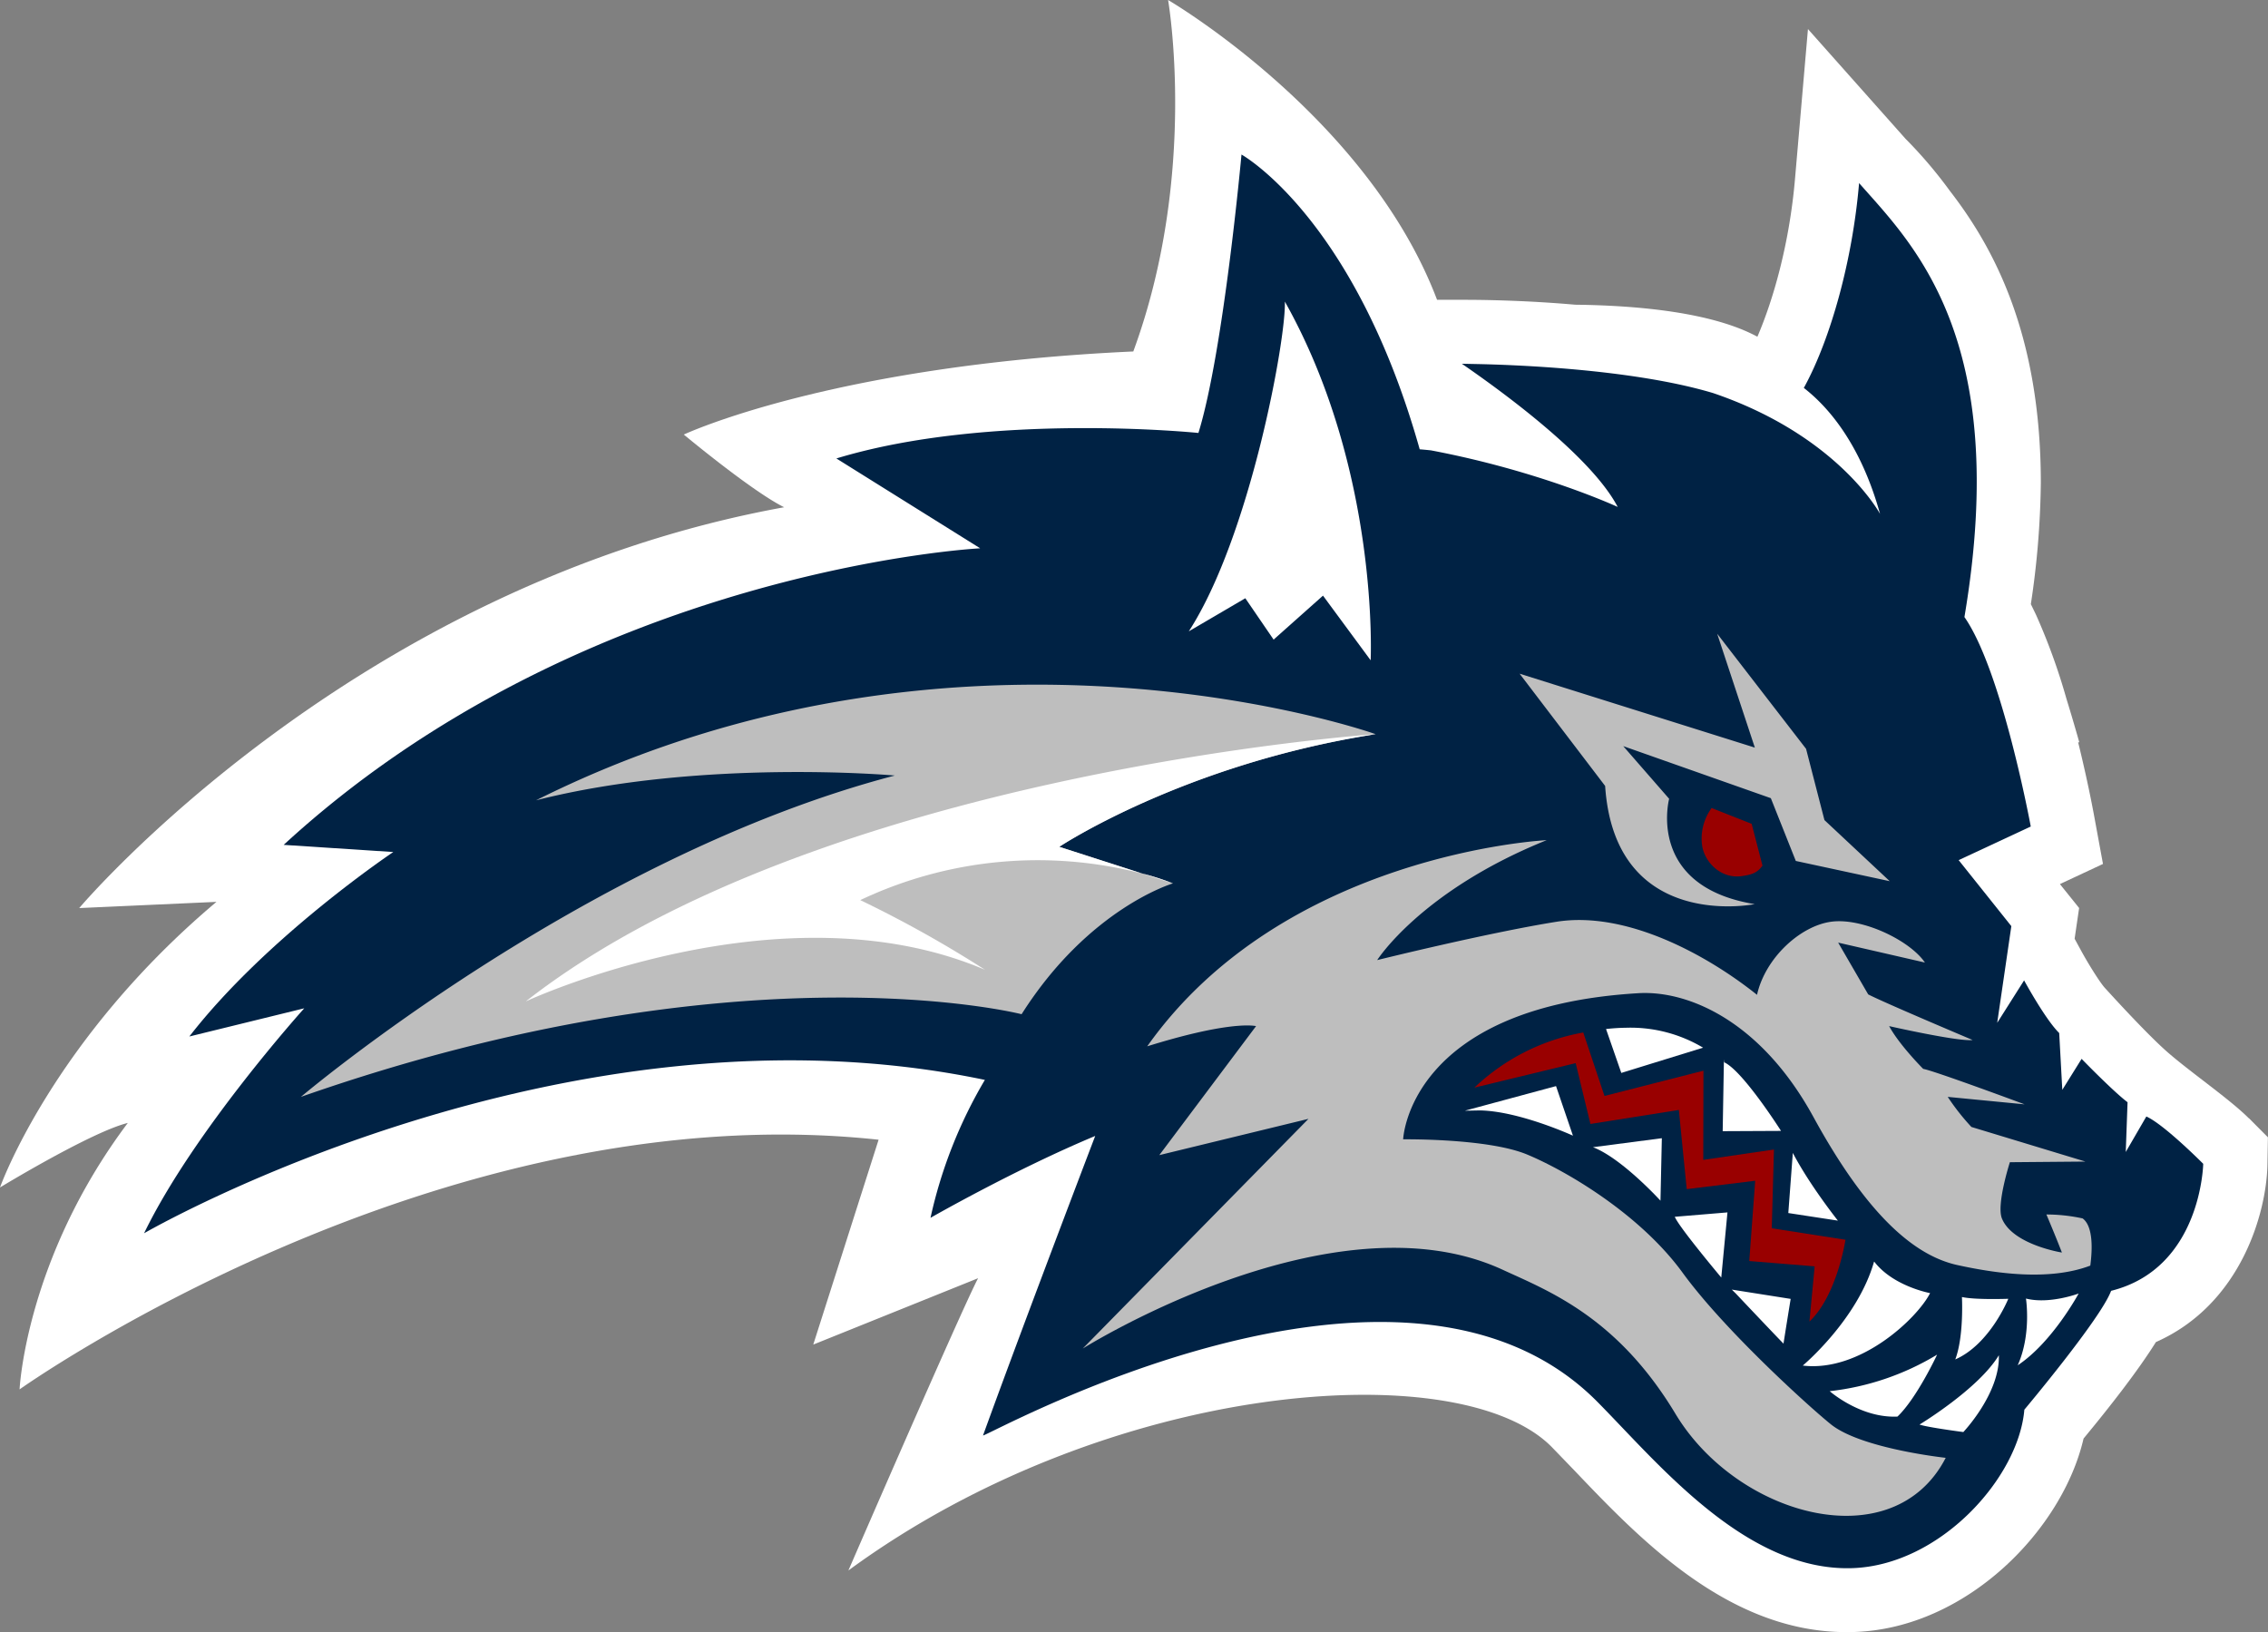
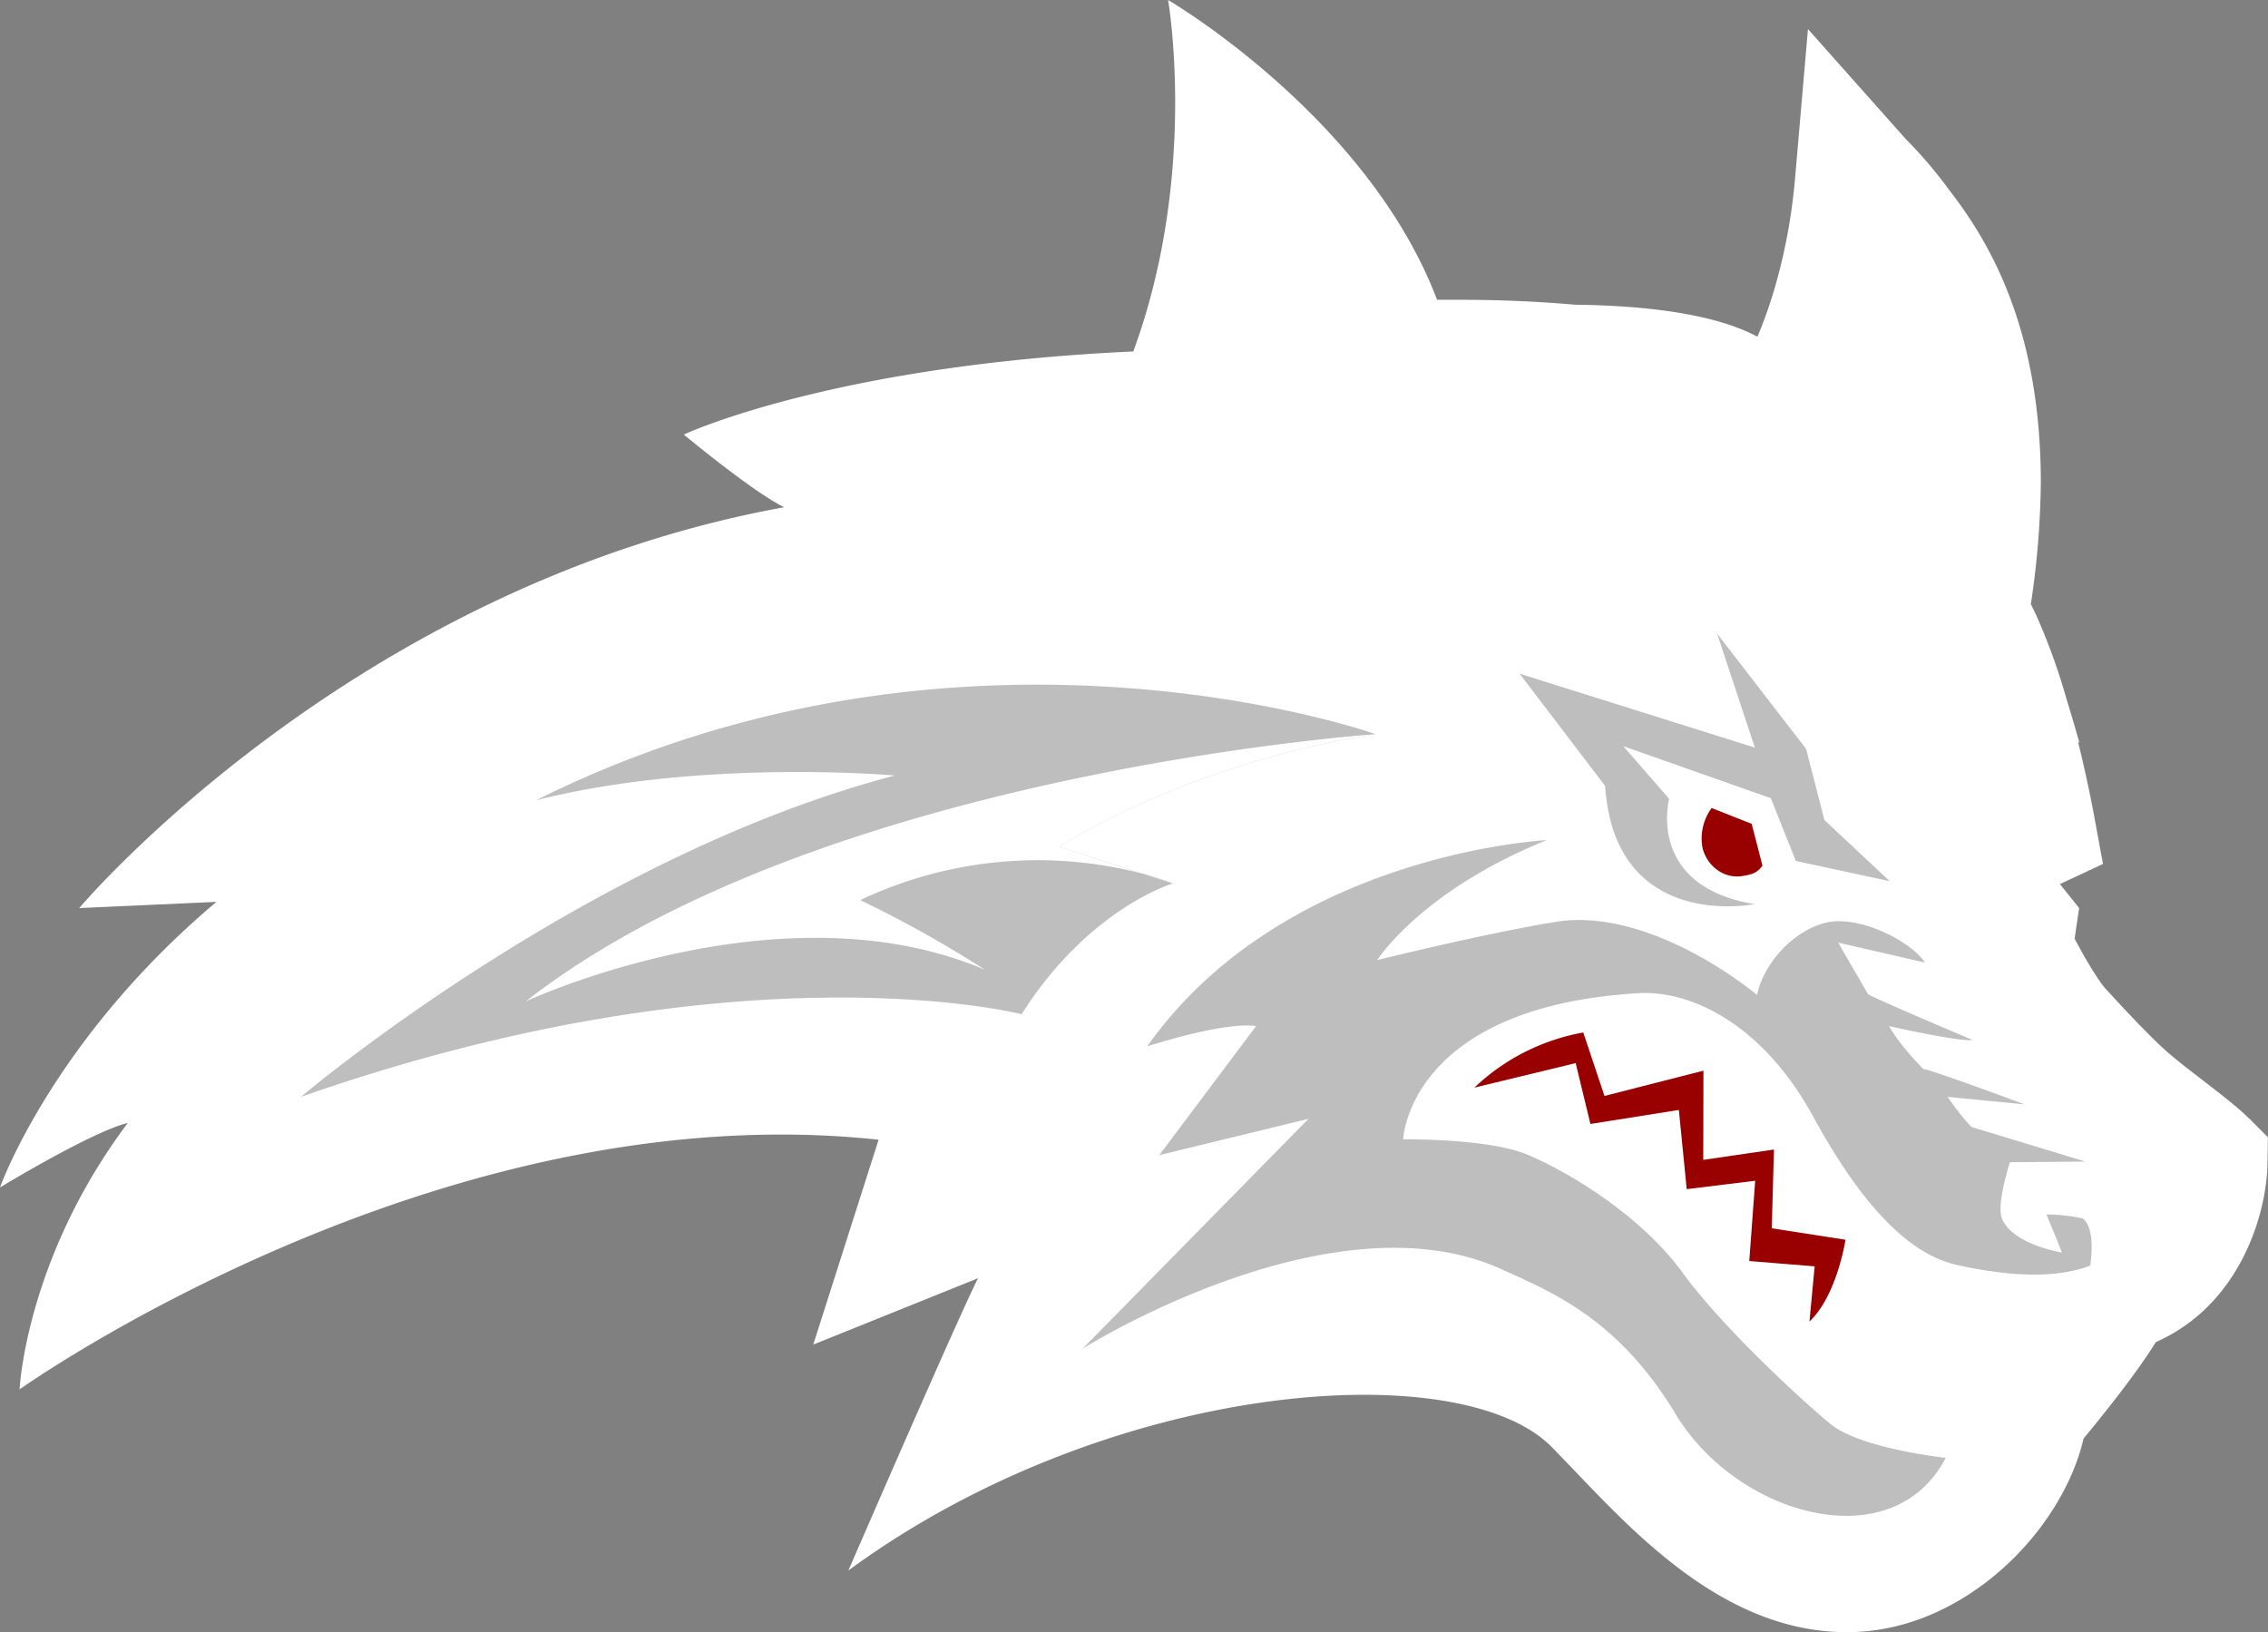
<svg xmlns="http://www.w3.org/2000/svg" id="Layer_1" data-name="Layer 1" width="732" height="526.88" viewBox="0 0 732 526.88">
  <rect x="0" y="0" width="732" height="526.88" fill="#808080" stroke="none" />
  <defs>
    <style>.cls-1{fill:#fff;}.cls-2{fill:#024;}.cls-3{fill:#900;}.cls-4{fill:#bebebe;}</style>
  </defs>
  <title>stony-brook-seawolves-logo</title>
  <path class="cls-1" d="M734.83,472.52c-6.1-6.16-19.4-15.27-26.64-21.7s-19.61-20.17-19.84-20.4c-1.43-1.54-5.16-7.4-7.81-12.28l-1.95-3.58c0-.07,1.45-9.93,1.45-9.93l-6.2-7.72,13.9-6.5-2.9-15.76c-.65-3.52-2.41-12.57-5.12-23.51h.37c-1.31-4.65-2.71-9.4-4.15-14.07a198.92,198.92,0,0,0-9.8-27.05c-.33-.7-.63-1.31-.94-1.95s-.48-1-.74-1.51a279,279,0,0,0,3.22-39.11c0-48.29-15.44-76.31-29.38-94.31A145.29,145.29,0,0,0,624,156.34l-31.48-35.4-4.15,48c-1.81,21.51-7.18,39.71-12.17,51.3-14.4-7.77-37.93-10.08-58.79-10.33-14.91-1.3-27.88-1.56-35-1.58l-9.6,0c-22.42-59.19-86.81-96.77-86.81-96.77S395.82,167.8,374.77,225c-97.57,4.46-145.07,26.82-145.07,26.82s21.87,18.23,32.38,23.46C122.15,300.68,34.57,404.65,34.57,404.65l44.29-2C25.77,447.34,9,494.83,9,494.83S38.42,476.92,50.25,474c-33,43.94-34.93,86-34.93,86s134.76-95.95,277.25-80.58l-21.09,66.12,53.2-21.42c-5.22,9.87-41.86,94.33-41.86,94.33,83.73-61.41,197.25-70,227-39.86l7.45,7.72c21.44,22.49,50.82,53.29,90.1,52,36.23-1.12,67.26-32.89,74.1-62.44,8.39-10.15,17.57-21.87,23.35-31.14,27.48-12.16,35.73-41.83,36-57.35l.15-8.75-6.18-6.21" transform="translate(-9 -111.56)" />
-   <path class="cls-2" d="M701.77,471.86l-6.68,11.52.58-16.06c-4.72-3.57-14.83-14-14.83-14l-6.23,10-1-18.33c-4.5-4.43-11.33-17-11.33-17l-8.68,13.7,4.56-31.21-17-21.3,23.27-10.85s-9.25-50.2-21.41-67.61c15.22-90.21-17-120.71-34-140.07-2.12,25-9.13,49.92-17.44,65.39l-.4.72c7.91,6.14,18.34,18.1,24.61,40.68,0,0-13.46-25.23-53.84-39l-.5-.15c-26.15-7.71-64.46-9-75.83-9.23l-4.81-.1c14.84,10.22,42,30.38,50.3,46.22,0,0-24.85-11.55-60.27-18.26-2.34-.25-3.63-.34-3.63-.34-21.14-75-57.52-95.14-57.52-95.14s-5.79,63.68-13.9,89.86c0,0-67.12-6.88-116.85,8.23l46.42,29s-127.75,6.47-224.81,95.72l35.39,2.31S95.1,413.86,70.11,446.1L107.2,437s-35.7,39.59-51.7,72.61c0,0,134.75-78.16,271.37-49.5a150.85,150.85,0,0,0-17.55,44.52s27.21-15.6,53.16-26.43c-6.87,18-25.21,66.29-36.21,96.67,1.09.51,135-74.87,198.34-10.8,19.65,19.86,47.87,54.7,82.14,53.63,28.38-.89,53.77-29.16,55.61-51.15,0,0,24.71-29.41,28-38.36,29.15-7.26,29.73-41,29.73-41s-12.62-12.71-18.34-15.26" transform="translate(-9 -111.56)" />
  <path class="cls-3" d="M561.42,372.37a16.64,16.64,0,0,0-3,12.48c1,5.26,6.16,10.37,12.63,9.5,3.45-.48,5.16-1.1,6.79-3.4l-3.49-13.49-12.89-5.09ZM520,444.81a68.46,68.46,0,0,0-35.15,17.8l32.7-7.91,4.76,19.63,28.54-4.52,2.54,25.56,22.1-2.71-1.91,25.91,21.1,1.72L593,538.11c8.94-8.47,11.63-26.41,11.63-26.41L580.84,508l.71-25.42-22.82,3.34.06-28.78-31.94,8.15L520,444.81Z" transform="translate(-9 -111.56)" />
  <path class="cls-4" d="M563.22,316.1l12.16,36.76L499.46,329l27.6,36.23c3.16,47.3,48.26,38.15,48.26,38.15-35.13-5.77-27.6-34-27.6-34l-14.82-17,47.64,16.8,8.06,20.26,30.31,6.53-21.07-19.72-5.93-23ZM339,332.57c-45.86.55-101.06,9.32-157,37.3,53.29-13.56,115.81-8,115.81-8C197.61,388.07,106.12,465.59,106.12,465.59c142.29-49.85,232.6-26.68,232.6-26.68,21.75-34.3,48.87-42.23,48.87-42.23a81.86,81.86,0,0,0-10.09-3.24l-26.62-8.56S391,358.21,453,348.52C453,348.52,406,331.77,339,332.57ZM508.2,382.73s-84.71,4.08-128.93,66.54c24.38-7.59,33.18-6.91,35.13-6.52l-31.23,41.64,48.14-11.71-72.85,74.14s80.67-50.71,135.45-25.47c14.85,6.85,37,15.23,55.82,46.49,20,33.29,70.36,47,87.25,14.25,0,0-27.16-2.92-37-10.77-6.46-5.17-34.18-30.11-47.93-49s-37.49-32.85-50.18-38.13-40-4.9-40-4.9,1.65-42.77,76-47.17c15.56-.91,39.23,8.53,56.44,40s32.46,44.68,46.43,47.75c12.27,2.69,29.6,5.23,42.91.18.71-5.37.92-12.72-2.48-15.23a55,55,0,0,0-11.69-1.27s3.19,7.53,5,12.28c0,0-15.91-2.51-19.36-11-1.83-4.49,2.57-18.15,2.57-18.15l24.38-.21L645.27,475.3a75.3,75.3,0,0,1-7.64-9.71L662.45,468S633,457.06,629.72,456.56c0,0-7.65-7.64-11-13.81,0,0,22.52,5.1,26.94,4.48,0,0-28.45-12-33.7-14.72l-9.69-16.71,28,6.43c-4.87-7.14-20.1-14.46-30.11-13.19s-21.4,11.63-24.08,23.61c-16.06-12.84-42.15-27.18-64.73-23.58-22.32,3.57-57.86,12.37-57.86,12.37s14.17-22.38,54.7-38.71Z" transform="translate(-9 -111.56)" />
  <path class="cls-1" d="M423.69,208.9c.45,11.82-11.18,75.76-31,106.43l18.24-10.68L420.06,318,436,303.81l15.38,20.87s2.92-61.32-27.69-115.78ZM453,348.52s-179.68,12.25-274.31,86.26c0,0,82.23-38.35,148.22-10.21a377.26,377.26,0,0,0-40.26-22.49,133.83,133.83,0,0,1,91.23-8.5l-27-8.7S391,358.21,453,348.52Zm-75.12,45.06,9.68,3.11A85.18,85.18,0,0,0,377.91,393.58Zm155.82,49.7a63.6,63.6,0,0,0-6.35.41l4.93,14.17,26.39-8.15A45.7,45.7,0,0,0,533.73,443.28Zm31.7,10.21L565,476.66l18.83-.09s-12.31-19.39-18.33-22.13Zm-54.19,8.62-29.43,7.94,4.78-.09c12.72.18,30.11,8.15,30.11,8.15l-5.46-16Zm34.15,16.82-22.23,2.9c9.3,3.54,21.79,17.26,21.79,17.26Zm42.27,4.79-1.45,19.36,16,2.45S593.09,494.11,587.66,483.72Zm-21,19.15-17.09,1.42c1.33,3.33,15,19.6,15,19.6l2-21Zm47.22,15.91c-5.31,18.71-23,33.53-23,33.53,18.54,2.24,37-15.29,41.09-23.38C632,528.93,620.06,526.78,613.92,518.78Zm-45.92,9,1.21,1.18c1.56,1.66,13.43,14.2,15.49,16.27.42-2.81,2.31-14.44,2.31-14.44l-19-3Zm111.89,1.3s-9.41,3.52-16.94,1.6c0,0,1.83,11.51-2.66,21.54C671.39,544.84,679.89,529.05,679.89,529.05Zm-37.6,1.15s.68,12.61-2.15,20.1c11.21-4.9,17.11-19.57,17.11-19.57S646.54,531.15,642.29,530.2Zm-8.09,18.6a85.09,85.09,0,0,1-34.59,11.75s9.92,8.76,21.87,8.2C627.65,562.85,634.2,548.8,634.2,548.8Zm20,.15c-6.53,10.86-25.6,22.37-25.6,22.37,2.54.91,14.14,2.42,14.14,2.42s11.87-12.49,11.46-24.79Z" transform="translate(-9 -111.56)" />
</svg>